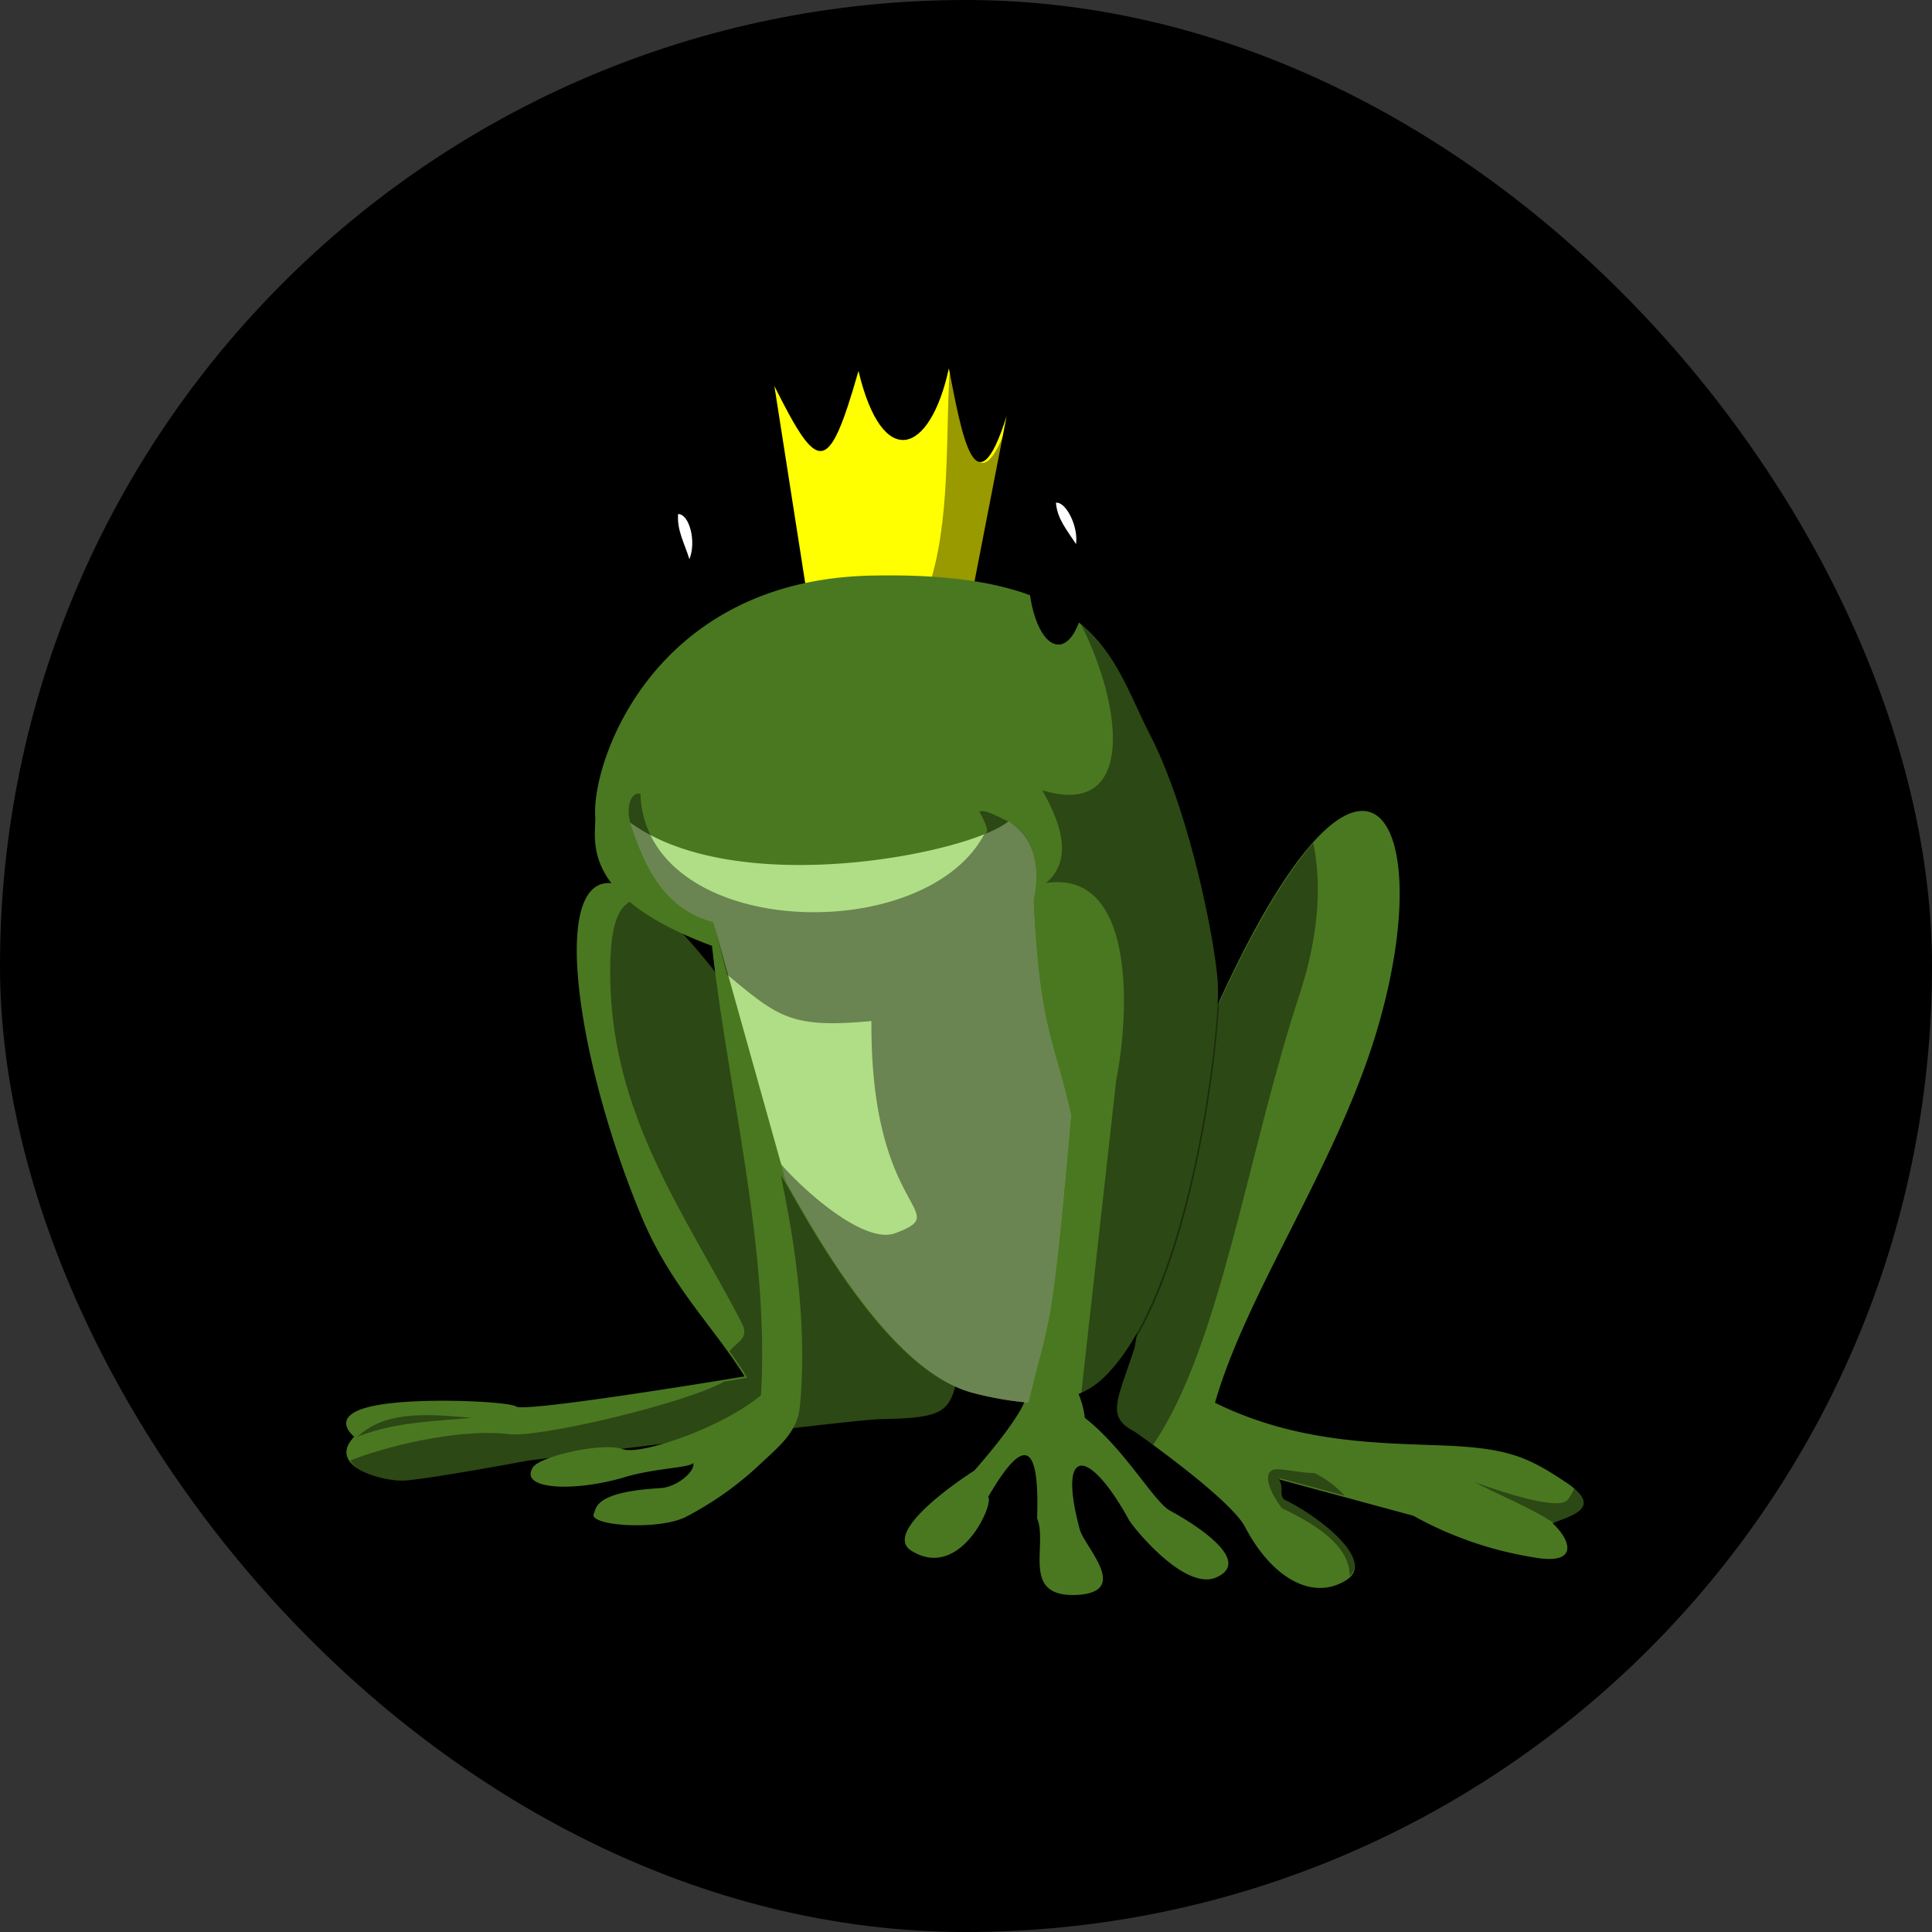
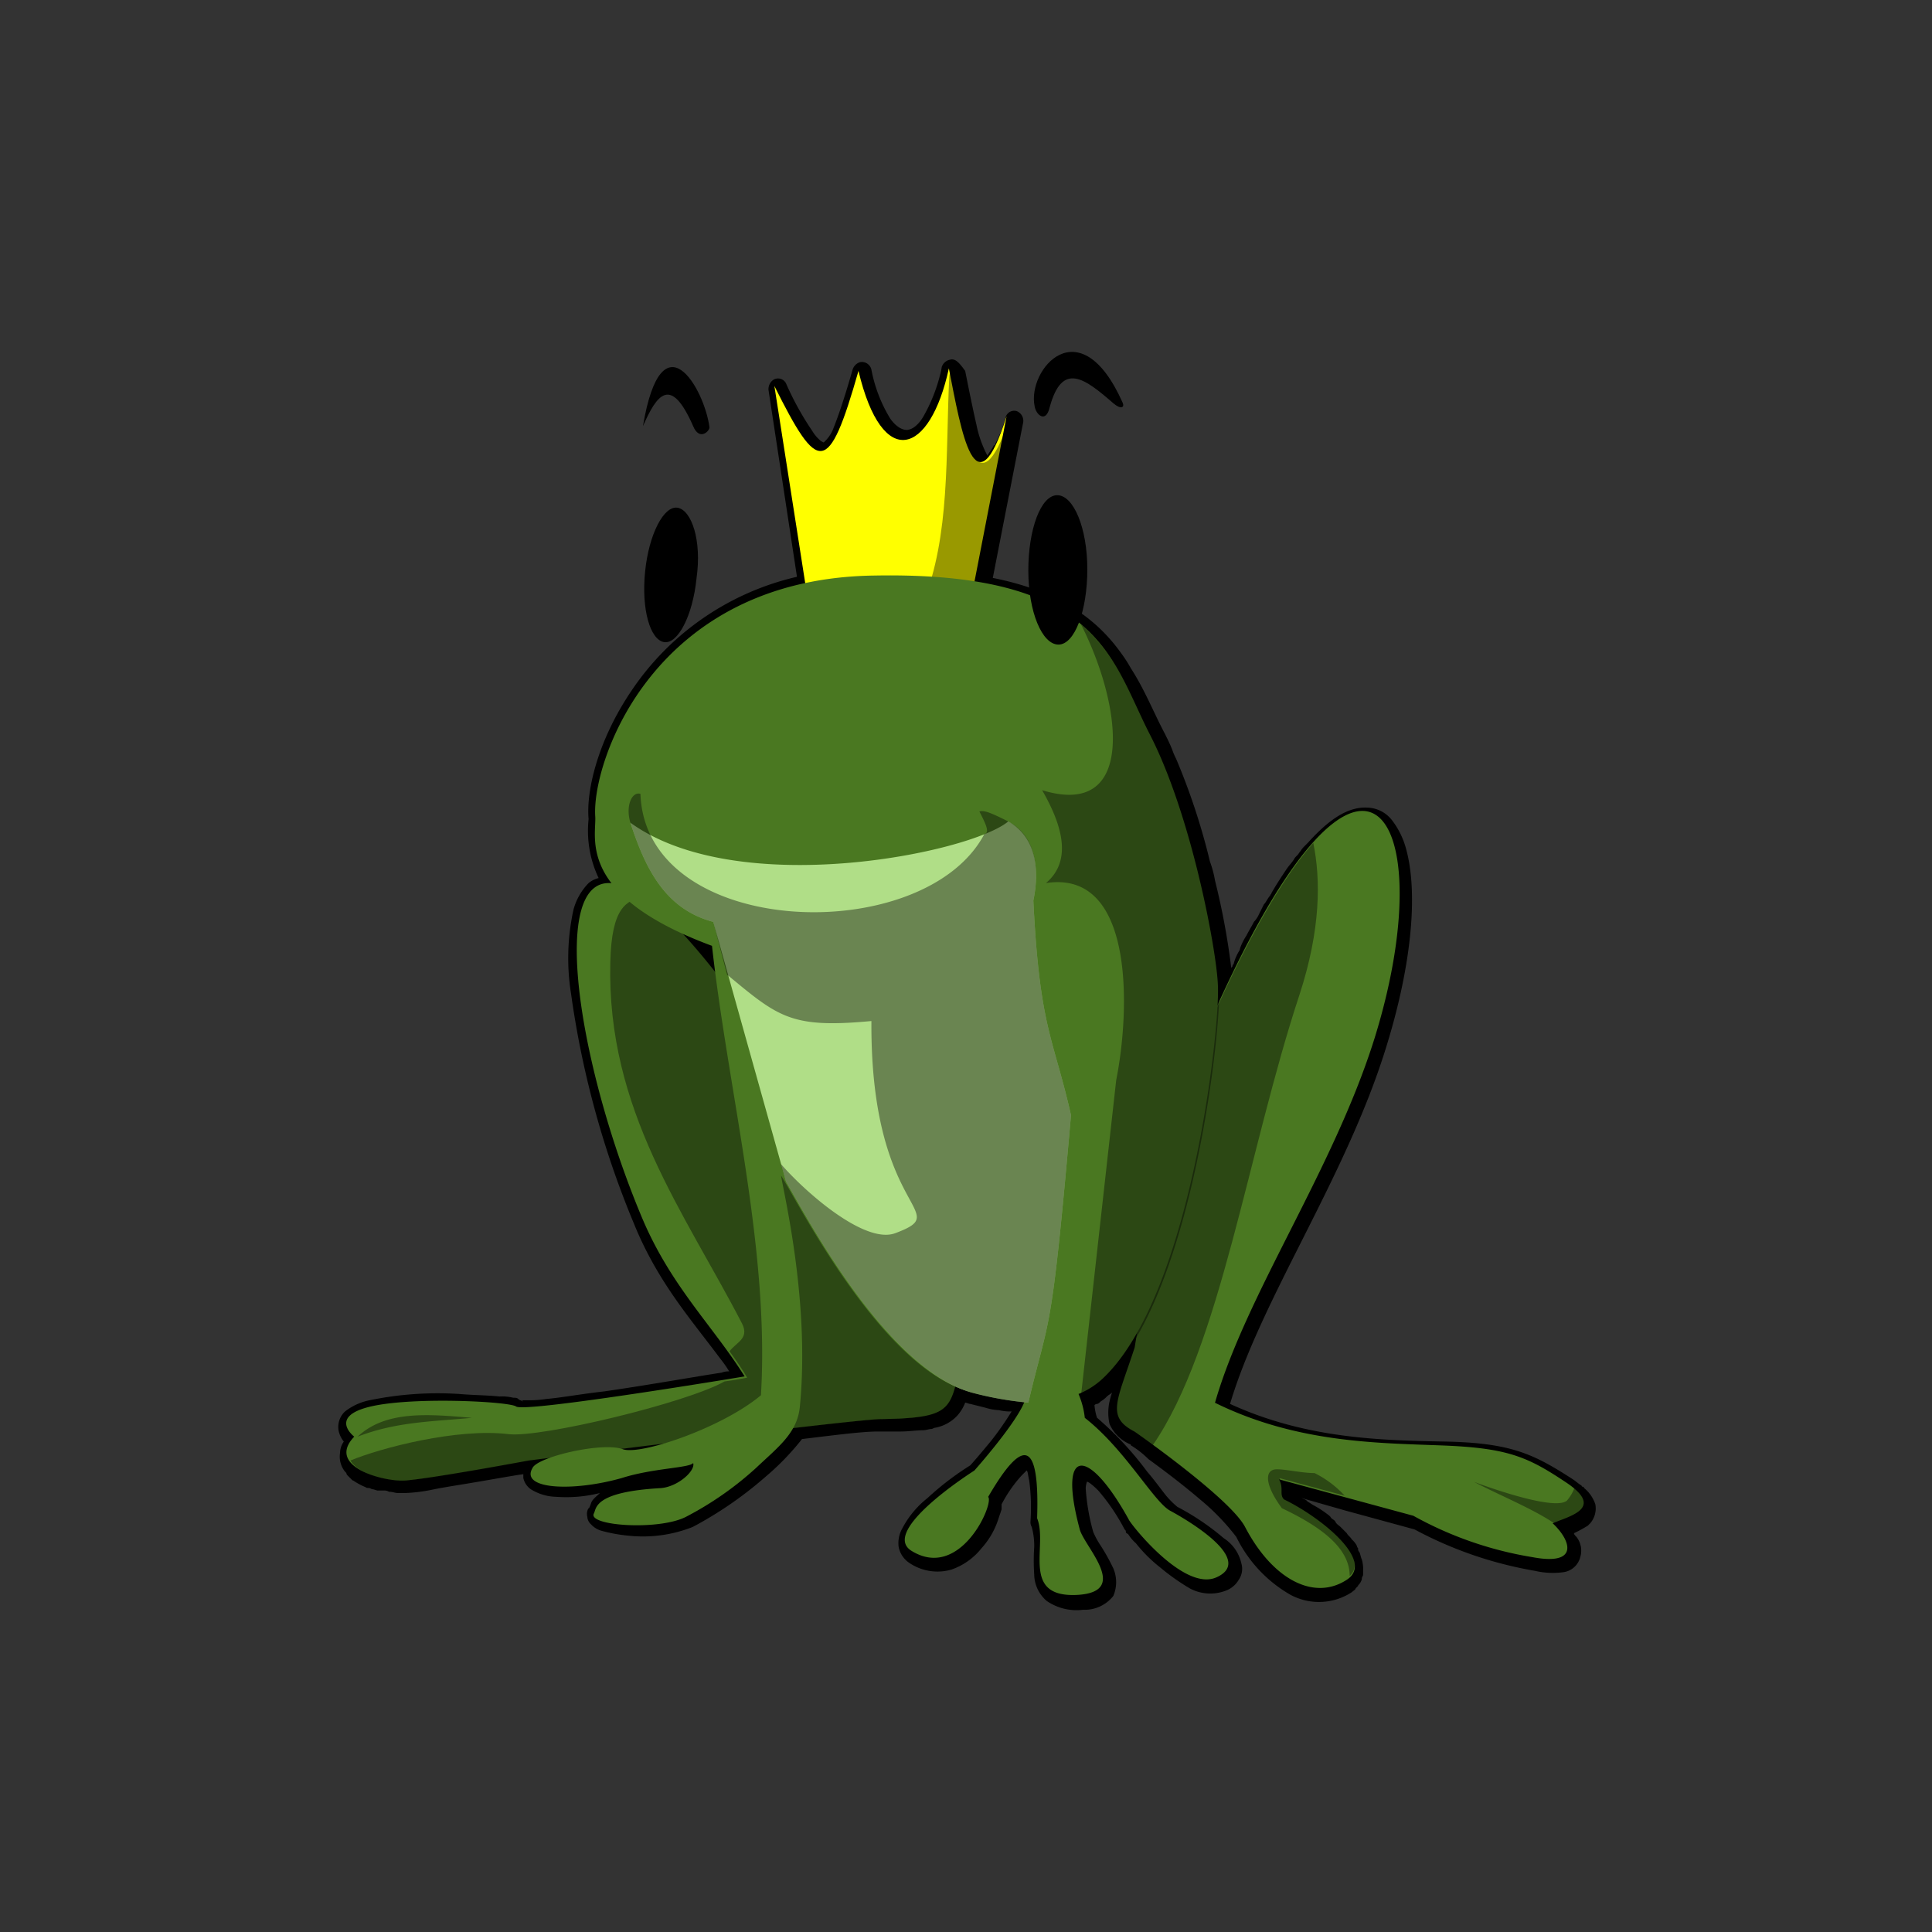
<svg xmlns="http://www.w3.org/2000/svg" id="bg_oa1_frog-prince" width="200" height="200" version="1.1" class="bgs" preserveAspectRatio="xMidYMin slice">
  <rect width="100%" height="100%" fill="#333333" stroke="none" />
  <defs id="SvgjsDefs1034" />
-   <rect id="rect_oa1_frog-prince" width="100%" height="100%" fill="black" class="blacks" rx="126.66" ry="126.66" opacity="1.00" />
  <svg id="th_oa1_frog-prince" preserveAspectRatio="xMidYMid meet" viewBox="-13.919 -16.539 150.768 153.909" class="svg_thumb" data-uid="oa1_frog-prince" data-keyword="frog-prince" data-complex="true" data-coll="oa1" data-c="{&quot;447821&quot;:[&quot;oa1_frog-prince_l_1&quot;,&quot;oa1_frog-prince_l_4&quot;],&quot;000000&quot;:[&quot;oa1_frog-prince_l_0&quot;,&quot;oa1_frog-prince_l_3&quot;,&quot;oa1_frog-prince_l_5&quot;,&quot;oa1_frog-prince_l_7&quot;,&quot;oa1_frog-prince_l_9&quot;,&quot;oa1_frog-prince_l_10&quot;],&quot;ffff00&quot;:[&quot;oa1_frog-prince_l_2&quot;],&quot;ffffff&quot;:[&quot;oa1_frog-prince_l_6&quot;],&quot;aade87&quot;:[&quot;oa1_frog-prince_l_8&quot;]}" data-colors="[&quot;#000000&quot;,&quot;#447821&quot;,&quot;#ffff00&quot;,&quot;#ffffff&quot;,&quot;#aade87&quot;]" style="overflow: visible;">
    <path id="oa1_frog-prince_l_0" d="M60.23 12.11A0.86 0.86 0 0 0 59.53 12.71A4.33 4.33 0 0 1 59.43 13.21A13.29 13.29 0 0 1 58.03 16.71C57.53 17.51 57.03 17.71 56.73 17.71S55.93 17.51 55.43 16.81A11.64 11.64 0 0 1 53.93 12.91A0.78 0.78 0 0 0 53.03 12.31A0.9 0.9 0 0 0 52.43 12.91C51.83 15.01 51.33 16.51 50.93 17.51A2.89 2.89 0 0 1 50.33 18.51L50.13 18.71L49.93 18.61A3 3 0 0 1 49.23 17.81A23.63 23.63 0 0 1 47.13 14.01A0.71 0.71 0 0 0 46.13 13.71A0.91 0.91 0 0 0 45.73 14.51L48 29.41A21.77 21.77 0 0 0 34.8 38.51C32.1 42.51 31.2 46.51 31.4 48.71A8.75 8.75 0 0 0 32.2 53.41A2 2 0 0 0 31.4 53.81A4.84 4.84 0 0 0 30.2 55.91A18 18 0 0 0 30 62.61A74.08 74.08 0 0 0 35 80.91C36.9 85.61 39.6 88.61 41.9 91.71A8.65 8.65 0 0 1 42.6 92.71A1.49 1.49 0 0 0 42 92.81C40 93.11 36.1 93.81 32.6 94.31C30.8 94.51 29.2 94.81 28 94.91A8.64 8.64 0 0 1 26.5 95.01H26.1C26 95.01 26 94.91 26.2 95.11C26 95.01 25.9 95.01 25.8 94.91S25.6 94.81 25.4 94.81A3.75 3.75 0 0 0 24.3 94.71C23.4 94.61 22.3 94.61 21.1 94.51A26.71 26.71 0 0 0 14 95A4.65 4.65 0 0 0 12 95.9A1.67 1.67 0 0 0 11.5 97.5A2 2 0 0 0 11.9 98.3A1.61 1.61 0 0 0 11.6 99.2A1.91 1.91 0 0 0 12 100.7L12.1 100.8A0.31 0.31 0 0 0 12.2 101L12.3 101.1L12.5 101.3C12.7 101.5 12.7 101.4 12.5 101.3A5.39 5.39 0 0 0 13.8 102C13.6 101.9 13.6 102 13.9 102C14 102 14.1 102.1 14.2 102.1S14.5 102.2 14.6 102.2H15.1A0.76 0.76 0 0 1 15.5 102.3C15.8 102.3 16 102.4 16.2 102.4H16.8A13.06 13.06 0 0 0 19.1 102.1C19.6 102 20.2 101.9 20.8 101.8C23.3 101.4 25.4 101 26.2 100.9V101.2A1.46 1.46 0 0 0 26.8 102.1A3.94 3.94 0 0 0 28.8 102.7A11 11 0 0 0 32.3 102.4C32 102.7 31.7 102.9 31.6 103.2S31.4 103.7 31.4 103.6A0.88 0.88 0 0 0 31.3 104.3A0.85 0.85 0 0 0 31.6 104.9A1.77 1.77 0 0 0 32.4 105.4A12.4 12.4 0 0 0 34.6 105.8A10.75 10.75 0 0 0 39.7 105.1A30.42 30.42 0 0 0 45.5 101.1A20.39 20.39 0 0 0 48.4 98.1C50.9 97.8 53.2 97.5 54.4 97.5H56.2C56.9 97.5 57.5 97.4 58 97.4C58.3 97.4 58.5 97.3 58.7 97.3C58.8 97.3 58.9 97.2 59 97.2A3.17 3.17 0 0 0 60.8 96.2A3.33 3.33 0 0 0 61.4 95.2C61.5 95.2 61.7 95.3 61.8 95.3L63 95.6A4.25 4.25 0 0 0 64.1 95.8A3.75 3.75 0 0 0 65.1 95.9A24.39 24.39 0 0 1 63.5 98.2C62.6 99.3 61.9 100.1 61.8 100.2A22.63 22.63 0 0 0 58.4 102.8A7.55 7.55 0 0 0 56.4 105.2A2.39 2.39 0 0 0 56.1 106.7A2 2 0 0 0 57 108A4 4 0 0 0 60.3 108.5A5.27 5.27 0 0 0 62.7 106.8A6.36 6.36 0 0 0 64 104.6L64.3 103.7V103.3A10.78 10.78 0 0 1 65.9 101L66.3 100.6C66.4 100.7 66.4 101 66.5 101.4A16.07 16.07 0 0 1 66.6 104.7A0.76 0.76 0 0 0 66.7 105.1A5.67 5.67 0 0 1 66.9 106.7A16.13 16.13 0 0 0 66.9 108.9A2.81 2.81 0 0 0 67.9 111A4.19 4.19 0 0 0 70.8 111.7A2.9 2.9 0 0 0 73.2 110.6A2.8 2.8 0 0 0 73.2 108.4A16.18 16.18 0 0 0 72.2 106.6A6.66 6.66 0 0 1 71.6 105.5A16.7 16.7 0 0 1 71 102A2 2 0 0 1 71.1 101.5C71.2 101.5 71.5 101.7 72 102.2A16.17 16.17 0 0 1 74.1 105.3C74.2 105.4 74.2 105.4 74.2 105.5S74.3 105.6 74.4 105.7A3.19 3.19 0 0 0 75 106.4A11.35 11.35 0 0 0 76.9 108.3A17.68 17.68 0 0 0 79.3 110A3.44 3.44 0 0 0 82.1 110.2A2 2 0 0 0 83.2 109.3A1.53 1.53 0 0 0 83.4 108A3.23 3.23 0 0 0 82 106A19.88 19.88 0 0 0 78.3 103.5A7 7 0 0 1 77.4 102.6C77 102.1 76.5 101.4 75.9 100.7A26.53 26.53 0 0 0 71.9 96.4A4.4 4.4 0 0 1 71.7 95.4A0.31 0.31 0 0 1 71.9 95.3C72 95.3 72.1 95.2 72.2 95.1A2.18 2.18 0 0 0 72.7 94.7C72.8 94.6 73 94.5 73.1 94.4A6.37 6.37 0 0 0 72.9 95.1A4.1 4.1 0 0 0 72.9 96.9A3.12 3.12 0 0 0 74.5 98.5A0.1 0.1 0 0 1 74.6 98.6A7.45 7.45 0 0 1 76 99.7C77.1 100.5 78.7 101.7 80.1 102.9A18.14 18.14 0 0 1 83 105.9A10.74 10.74 0 0 0 87.3 110.5A4.79 4.79 0 0 0 92.2 110.3C92.3 110.2 92.5 110.1 92.5 110L92.7 109.8C92.7 109.7 92.8 109.7 92.9 109.5S93 109.3 93 109.2S93.1 109 93.1 108.9V108.6A2.77 2.77 0 0 0 93 107.7C92.9 107.5 92.9 107.3 92.8 107.1A0.31 0.31 0 0 1 92.7 106.9V106.8A0.35 0.35 0 0 1 92.6 106.6A1.76 1.76 0 0 0 92.2 106.1C92.1 105.9 91.9 105.8 91.8 105.6L91.5 105.3L91.4 105.2L91.3 105.1C91.2 105 91 104.9 90.9 104.7S90.6 104.5 90.5 104.3L90.4 104.2A8.34 8.34 0 0 0 89.2 103.4C89 103.3 88.9 103.2 88.7 103.1L88.6 103C88.5 102.9 88.4 102.9 88.2 102.8L91.7 103.8L97.2 105.3A31.33 31.33 0 0 0 106.8 108.6A6.2 6.2 0 0 0 109.1 108.7A1.61 1.61 0 0 0 110.4 107.5A1.77 1.77 0 0 0 110.1 105.9C110 105.8 109.9 105.7 109.9 105.6A10.91 10.91 0 0 0 111 105L111.1 104.9L111.2 104.8A1.81 1.81 0 0 0 111.6 103.3A2.8 2.8 0 0 0 110.7 102A0.1 0.1 0 0 0 110.6 101.9A0.1 0.1 0 0 1 110.5 101.8C110.3 101.7 110.1 101.5 109.8 101.3C106.7 99.3 104.9 98.4 99.6 98.3C94.6 98.2 88.6 98.1 82.5 95.3C85 86.9 91.7 77.3 94.9 67C97 60.3 97.5 54.5 96.5 51A6.48 6.48 0 0 0 95.4 48.8A2.58 2.58 0 0 0 93.5 47.8C92 47.7 90.5 48.6 88.7 50.6L88.4 50.9C88.2 51.1 88.1 51.3 88 51.4C87.9 51.6 87.7 51.7 87.6 51.9S87.2 52.4 87 52.7C86.6 53.3 86.2 53.9 85.8 54.6C85.8 54.7 85.7 54.7 85.7 54.8C85.5 55 85.4 55.3 85.2 55.5A44719993.63 44719993.63 0 0 1 84.8 56.3A2.09 2.09 0 0 1 84.4 56.9C84.2 57.3 84 57.6 83.8 58A4.67 4.67 0 0 0 83.3 59C83.3 59.1 83.2 59.1 83.3 59.1A3.7 3.7 0 0 0 82.8 60.2C82.8 60.3 82.7 60.3 82.7 60.4S82.6 60.5 82.6 60.6A57.28 57.28 0 0 0 81.3 53.6A8.33 8.33 0 0 0 80.9 52.1A52.52 52.52 0 0 0 78.2 43.9A4.87 4.87 0 0 1 77.9 43.2C77.7 42.7 77.5 42.3 77.3 41.9C76.4 40.2 75.7 38.4 74.6 36.7A10.54 10.54 0 0 0 73.9 35.6C72 32.9 69.1 30.6 63.6 29.5L66 17.21A0.83 0.83 0 0 0 65.5 16.21A0.71 0.71 0 0 0 64.6 16.81A10.27 10.27 0 0 1 63.8 18.81C63.8 18.91 63.7 19.01 63.7 18.91C63.5 19.31 63.3 19.51 63.2 19.71S63.1 19.81 63.2 19.81A8.94 8.94 0 0 1 62.3 17.31C62 16.01 61.7 14.51 61.4 13.01C60.9 12.31 60.6 12.01 60.2 12.11Z " fill="#000000" class="blacks" />
    <path id="oa1_frog-prince_l_1" d="M78 71.91C92.3 35.01 99.9 47.31 94 66.21C90.7 76.71 83.8 86.51 81.3 95.21C87.8 98.41 94.2 98.41 99.4 98.61S106.2 99.51 109.2 101.51C112.4 103.61 109.6 104.21 108.2 104.81C109.7 106.21 110.3 108.21 106.6 107.51A29.11 29.11 0 0 1 97.1 104.21L86.4 101.31C86.8 102.01 86.4 102.51 86.8 102.91C89.7 104.31 94.1 107.81 91.8 109.31C89.2 111.01 85.9 109.31 83.7 105.11C82.5 102.81 74.9 97.51 74.9 97.51C72.6 96.31 73.5 95.11 74.9 90.81ZM44.33 64.71C26.63 39.71 28.43 63.21 35.63 80.41C37.93 85.91 41.33 89.11 43.83 93.11C43.83 93.11 26.43 96.01 25.63 95.51C25.13 95.11 17.43 94.71 14.03 95.51S12.73 97.91 12.73 97.91C10.53 100.21 14.73 101.41 16.53 101.41C18.03 101.41 26.63 99.81 26.63 99.81S51.83 96.61 54.63 96.51C60.93 96.41 60.13 95.71 61.33 90.71Z " data-color-original="#447821" fill="#4a7821" class="greens" />
    <path id="oa1_frog-prince_l_2" d="M49 32.11L46.2 14.21C49.7 21.21 50.5 21.41 52.9 13.01C54.8 21.01 58.6 19.71 60.1 12.81C61.1 17.91 62.2 24.51 64.7 16.61L61.4 33.61Z " data-color-original="#ffff00" fill="#ffff00" class="oranges" />
    <path id="oa1_frog-prince_l_3" d="M35.73 54.91C34.43 55.21 33.23 55.71 33.13 60.11C32.83 71.91 39.03 80.01 43.63 88.91C44.23 90.11 43.13 90.41 42.63 91.11C43.13 91.81 43.63 92.51 44.03 93.21C44.03 93.21 43.03 93.41 42.23 93.51C39.23 95.21 27.63 98.01 25.03 97.71C20.93 97.21 14.83 98.81 12.43 99.81C13.03 100.91 15.43 101.51 16.73 101.41C18.23 101.41 26.83 99.81 26.83 99.81S52.03 96.61 54.83 96.51C61.13 96.41 60.33 95.71 61.53 90.61L44.43 64.61C40.63 59.51 37.83 56.41 35.73 54.91ZM60.23 12.91C60.23 13.11 60.13 13.31 60.13 13.51C59.83 19.61 60.23 26.11 58.03 31.51L61.93 32.11L64.93 16.81C62.33 24.51 61.23 17.91 60.23 12.91ZM89.13 50.61C86.23 53.91 82.43 60.61 78.03 71.91L74.83 90.71C73.43 95.11 72.53 96.21 74.83 97.51C74.83 97.51 75.43 98.01 76.33 98.61C81.73 90.81 83.93 75.11 88.03 62.71C89.73 57.51 89.73 53.51 89.13 50.61Z " fill="#000000" class="blacks" opacity=".4" />
    <path id="oa1_frog-prince_l_4" d="M54.23 29.31C36.53 29.51 31.63 44.21 31.93 48.51C32.03 50.21 30.43 54.81 41.23 58.81C42.53 70.51 45.83 82.91 45.13 94.61C42.03 97.21 35.53 99.41 34.13 98.91C32.53 98.31 27.33 99.51 26.93 100.41C25.93 102.11 30.13 102.31 34.03 101.21C36.53 100.41 39.43 100.41 39.73 100.01C39.93 100.61 38.53 101.91 37.13 102.01C31.83 102.31 32.03 103.61 31.83 104.01C31.23 105.01 36.93 105.41 39.13 104.31A26.15 26.15 0 0 0 44.73 100.41C46.53 98.71 48.03 97.61 48.23 95.51C49.03 87.31 47.03 78.91 46.73 77.11C47.93 78.91 54.63 92.41 61.73 94.31A24.08 24.08 0 0 0 66.13 95.11C65.43 96.91 62.13 100.61 62.13 100.61S54.53 105.41 57.13 107.01C61.03 109.41 63.73 103.21 63.23 102.71C66.13 97.71 67.33 98.41 67.13 104.41C68.03 106.61 65.73 110.81 70.43 110.51C74.53 110.21 70.93 106.71 70.53 105.31C68.73 98.61 71.23 98.71 74.43 104.51C74.53 104.81 78.83 110.31 81.43 109.11C84.53 107.71 79.03 104.51 77.73 103.81S74.13 98.91 70.93 96.41A6.69 6.69 0 0 0 70.43 94.51A6.25 6.25 0 0 0 72.43 93.21C79.43 86.51 81.73 65.21 81.53 61.91C81.43 59.21 79.43 48.31 76.03 41.81C73 35.81 71.93 29 54.23 29.31Z " data-color-original="#447821" fill="#4a7821" class="greens" />
    <path id="oa1_frog-prince_l_5" d="M40 29.51C39.7 32.51 38.5 34.81 37.4 34.61S35.6 32.01 35.9 29.01S37.4 23.71 38.5 23.91S40.43 26.51 40 29.51ZM71.13 28.81C71.13 32.11 70.13 34.81 68.83 34.81S66.43 32.21 66.43 28.91S67.43 22.91 68.73 22.91S71.13 25.51 71.13 28.81Z " fill="#000000" class="blacks" />
-     <path id="oa1_frog-prince_l_6" d="M38.53 24.41C38.43 25.71 39.03 26.71 39.43 28.01C40 26.61 39.43 24.41 38.53 24.41ZM68.63 23.51C68.73 24.81 69.53 25.71 70.23 26.81C70.43 25.41 69.43 23.41 68.63 23.51Z " data-color-original="#ffffff" fill="#ffffff" class="whites" />
    <path id="oa1_frog-prince_l_7" d="M35.73 17.41C37.23 8.51 40.63 14.41 41.03 17.51C41.03 17.81 40.23 18.61 39.73 17.41C37.93 13.31 36.83 14.91 35.73 17.41ZM73.93 15.51C70.53 7.91 66.33 12.91 66.93 15.81C67.03 16.51 67.83 17.21 68.13 15.91C69.13 12.21 70.93 13.61 73.23 15.61C73.83 16.11 74.13 15.91 73.93 15.51Z " fill="#000000" class="blacks" />
    <path id="oa1_frog-prince_l_8" d="M34.73 49C35.93 52.7 37.53 55.9 41.33 56.9L47.13 77.6C48.83 80.5 55.13 92.5 61.93 94.4A26.75 26.75 0 0 0 66.43 95.2C68.13 88 68.23 90.5 69.83 72.3C68.43 66.1 67.33 65.4 66.83 55.2C67.23 53.3 67.33 50.3 64.83 48.9C61.83 51.41 43.33 55.21 34.73 49Z " data-color-original="#aade87" fill="#b0de87" class="greens" />
    <path id="oa1_frog-prince_l_9" d="M34.73 49C35.93 52.7 37.53 55.9 41.33 56.9L42.43 61.1C46.53 64.5 47.53 65.4 53.93 64.8C53.83 80.3 60.63 79.9 55.83 81.7C53.43 82.6 48.73 78.5 46.73 76.2L47.13 77.6C48.83 80.5 55.13 92.5 61.93 94.4A26.75 26.75 0 0 0 66.43 95.2C68.13 88 68.23 90.5 69.83 72.3C68.43 66.1 67.33 65.4 66.83 55.2C67.23 53.3 67.33 50.2 64.83 48.9C63.43 48.2 62.93 48 62.53 48.1C62.93 48.9 63.43 49.8 62.93 49.9C58.13 59 35.93 58.3 35.53 46.7C34.83 46.5 34.33 47.7 34.73 49ZM13 97.91C16.1 96.71 19 96.71 22.1 96.41C18.63 96.11 15.23 95.81 13 97.91Z " fill="#000000" class="blacks" opacity=".4" />
    <path id="oa1_frog-prince_l_10" d="M70.63 33.21C73.93 39.71 75.03 48.71 67.53 46.41C68.73 48.51 70.23 51.81 67.83 53.81C74.93 52.71 74.53 64.01 73.43 69.51L70.63 94.61A5.86 5.86 0 0 0 72.53 93.31C79.53 86.61 81.83 65.31 81.63 62.01C81.53 59.31 79.53 48.41 76.13 41.91C74.63 38.91 73.53 35.71 70.63 33.21ZM86.23 100.51C85.23 100.51 85.23 101.71 86.63 103.61C90.23 105.31 92.03 107.01 92.03 109.01C93.73 107.41 89.63 104.21 86.83 102.81C86.43 102.41 86.83 101.91 86.43 101.21L91.63 102.61A8.21 8.21 0 0 0 89.23 100.81C88.23 100.81 87 100.51 86.23 100.51ZM101.93 101.51C104.03 102.61 106.53 103.61 108.33 104.81C109.63 104.31 111.93 103.71 109.93 102.01A3.33 3.33 0 0 1 109.33 103.01C108.23 103.91 101.93 101.51 101.93 101.51Z " fill="#000000" class="blacks" opacity=".4" />
  </svg>
</svg>